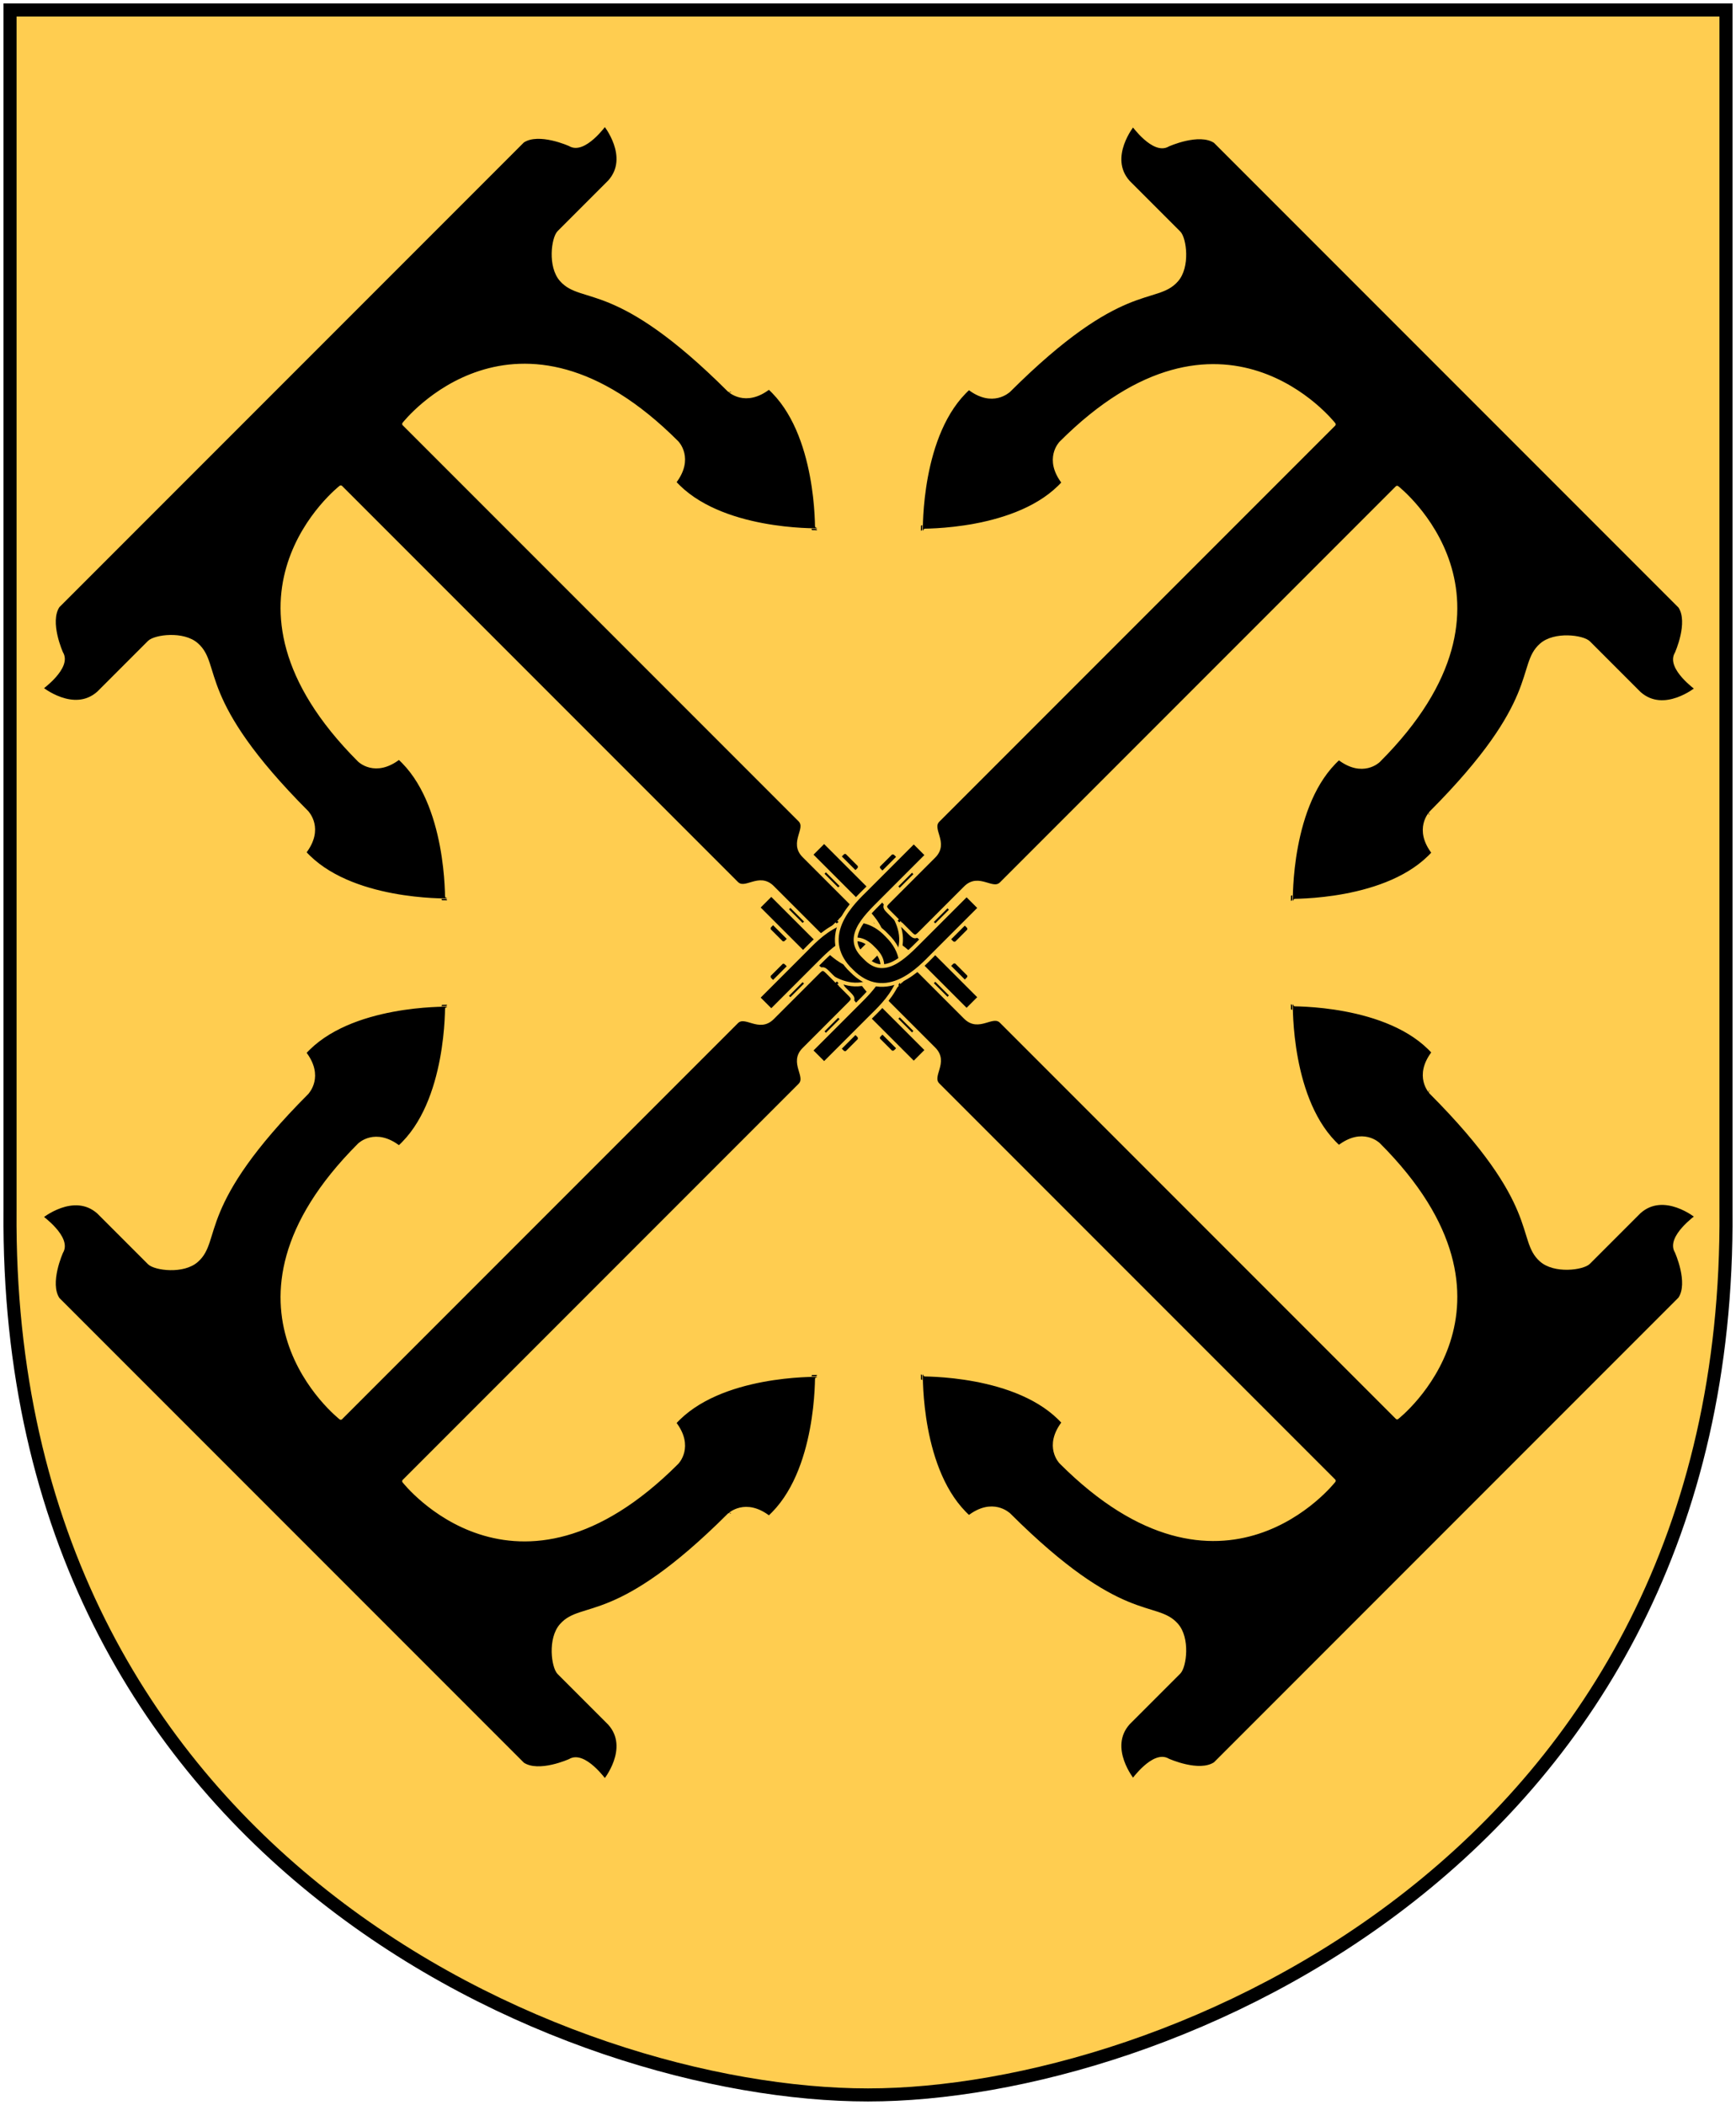
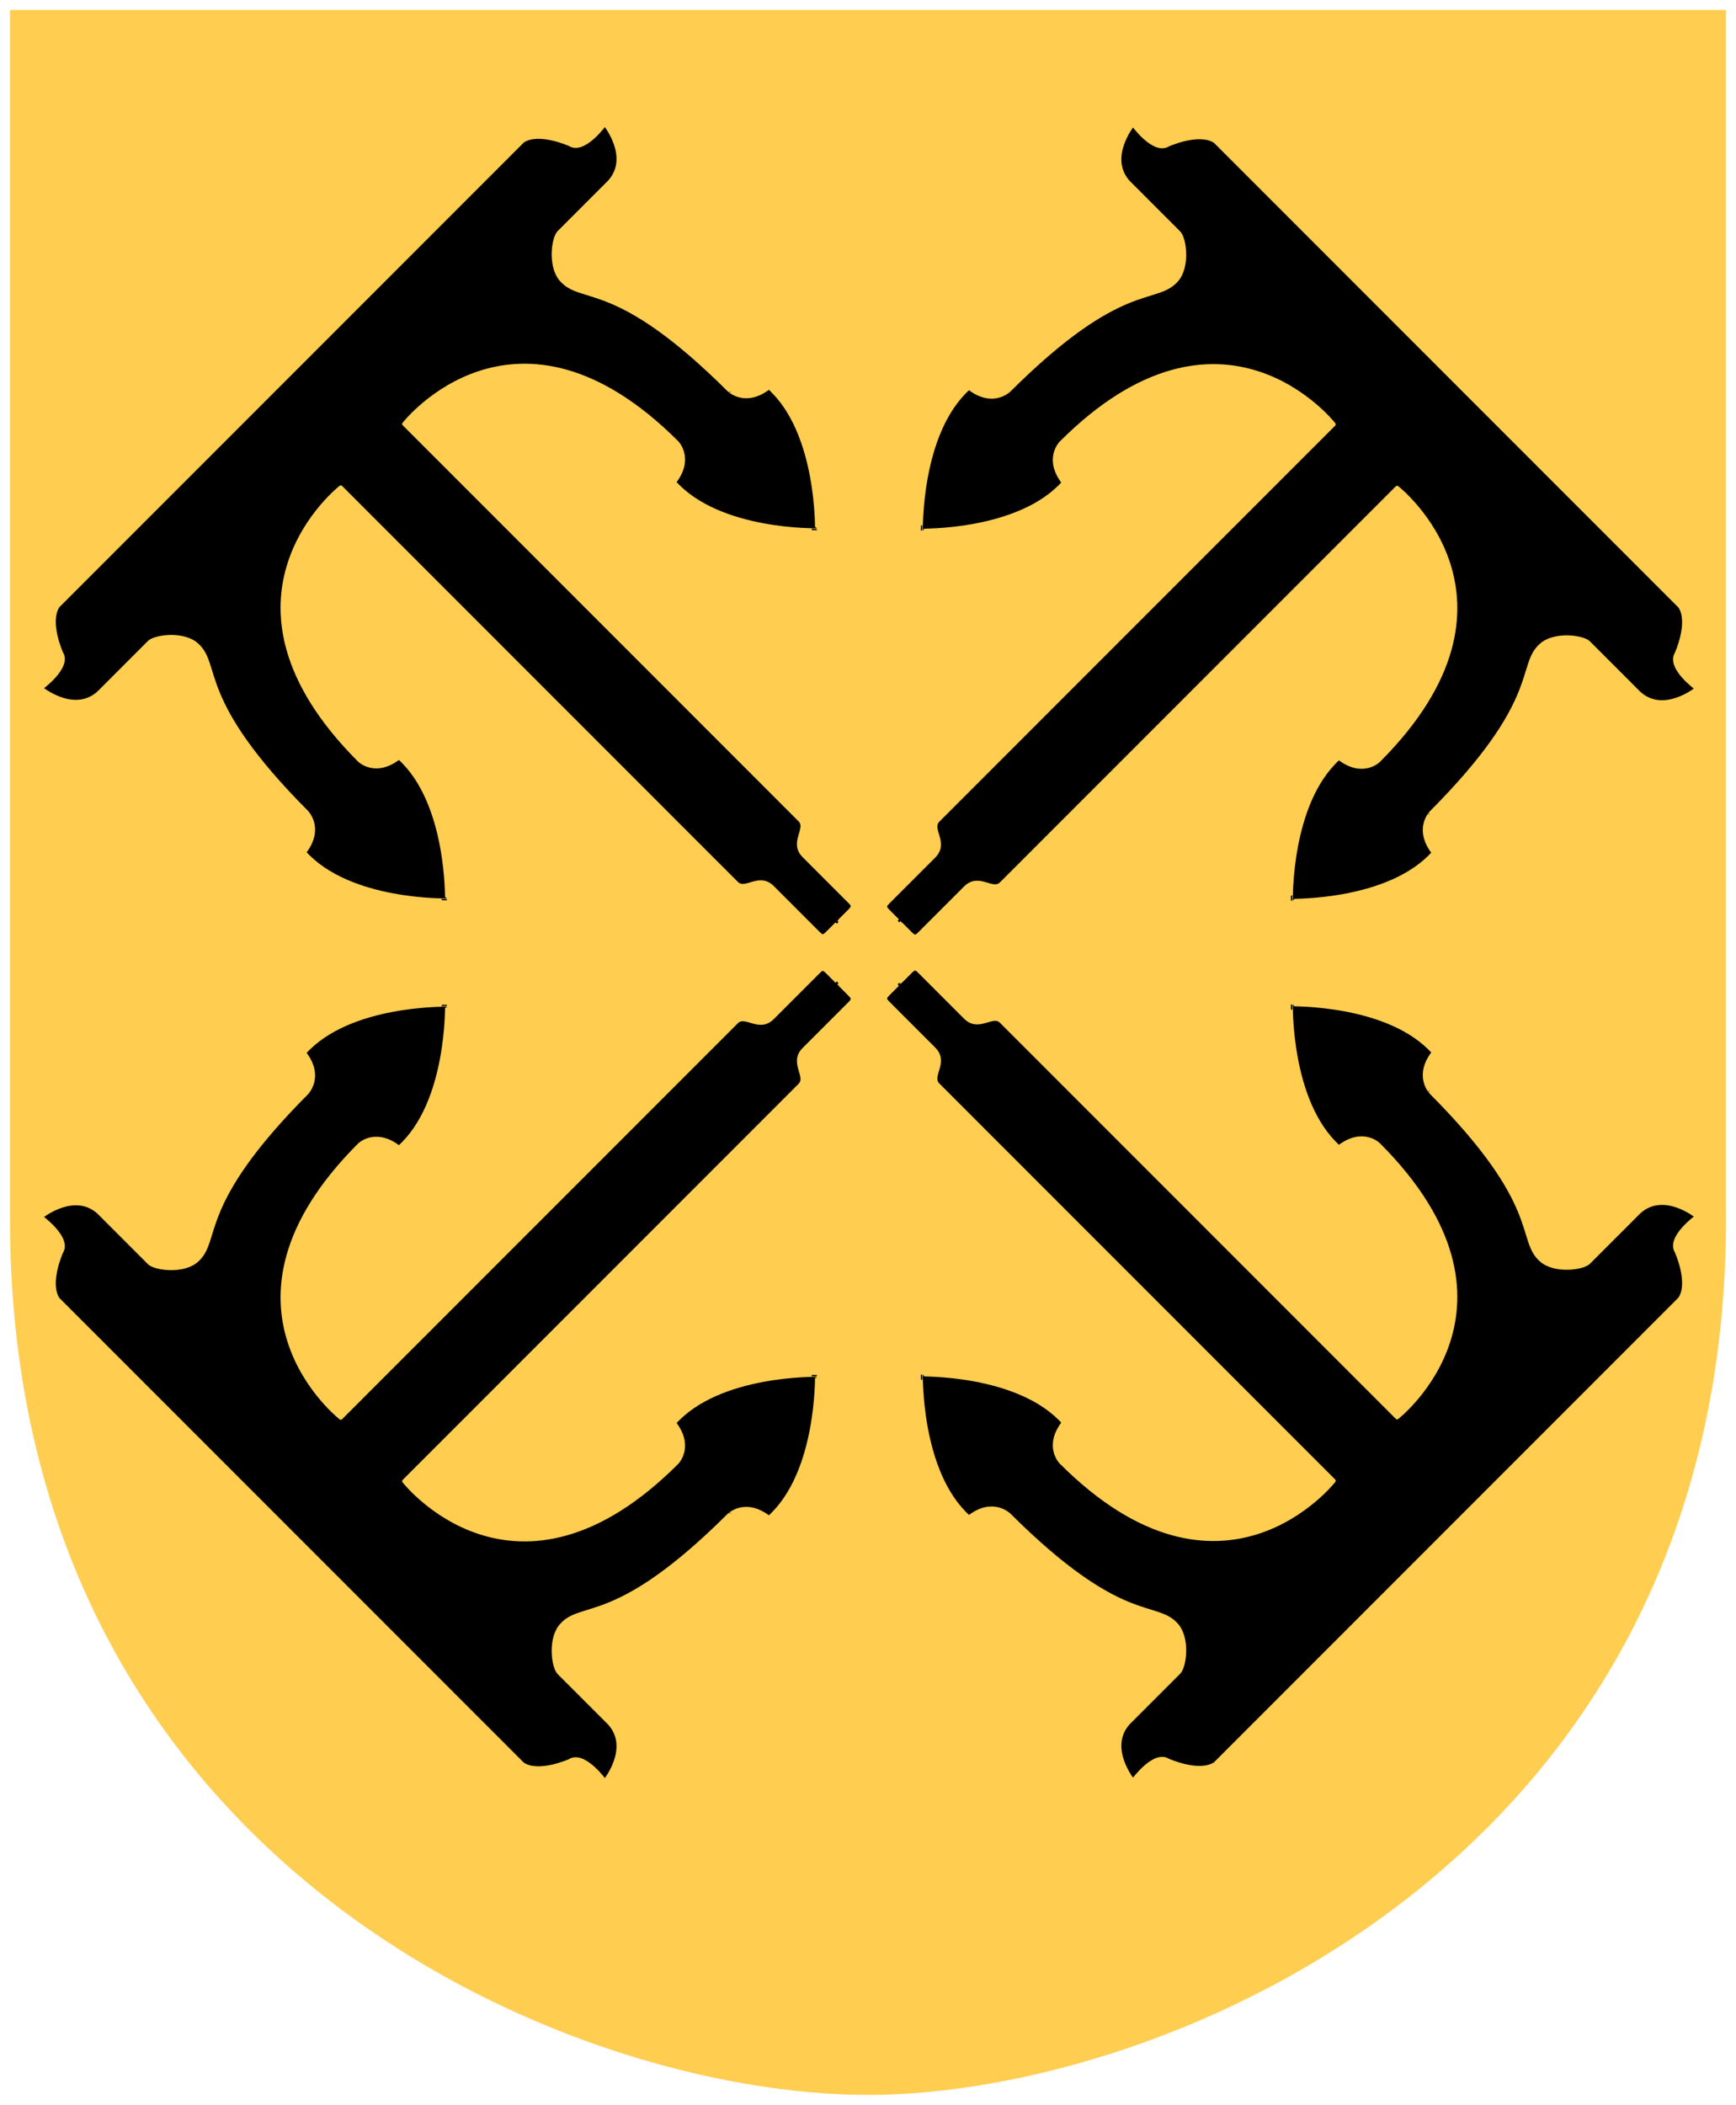
<svg xmlns="http://www.w3.org/2000/svg" xmlns:xlink="http://www.w3.org/1999/xlink" version="1.0" width="251" height="304.2" id="svg4166">
  <defs id="defs4168" />
  <path d="m 249.551,1.44 -124.05,0 -124.051,0 0,173.497 C 0.682,268.657 81.739,302.756 125.5,302.756 c 42.994,0 124.818,-34.099 124.051,-127.82 l 0,-173.497 z" id="Shield" style="fill:#ffcd50" />
-   <path d="m 249.551,1.44 -124.05,0 -124.051,0 0,173.497 c -0.767,93.721 80.289,127.82 124.051,127.82 42.994,0 124.818,-34.099 124.051,-127.82 l 0,-173.497 z" id="Frame" style="fill:none;stroke:#000000;stroke-width:1.888;stroke-linecap:round" />
  <g transform="matrix(0.614,-0.614,0.614,0.614,-35.685,129.911)" id="Ankare">
    <g id="g3742">
      <g transform="matrix(0.624,0,0,0.624,39.569,129.766)" id="Patentankare" style="fill:#000000;stroke:#ffcd50;stroke-width:1;stroke-linejoin:round">
-         <rect width="29.351" height="6.143" rx="0.975" ry="0.878" x="122.36" y="30.213" id="rect3634" />
        <path d="m 137.036,231.008 87.696,0 c 5.061,-1.012 8.262,-9.547 8.262,-9.547 1.012,-4.302 10.451,-2.758 10.451,-2.758 0,0 -1.129,-11.273 -9.985,-11.779 0,0 -16.392,0 -19.122,0 -2.145,0 -8.237,-4.618 -8.49,-9.426 -0.506,-8.35 10.792,-9.817 10.84,-52.443 0.048,0 0.048,-5.997 8.044,-6.997 1,-17.991 -17.991,-35.983 -17.888,-35.983 0.104,0 -18.887,17.991 -17.888,35.983 7.996,1 7.996,6.997 7.996,6.997 0,60.906 -47.977,54.973 -47.977,54.973 l 0,-149.376 c 0,-3.314 -5.997,-2.445 -5.997,-7.549 0,0 0,-16.99 0,-16.99 0,-1.527 -0.037,-2 -1.687,-2 0,0 -4.308,0 -4.256,0 0.052,0 -4.256,0 -4.256,0 -1.65,0 -1.687,0.473 -1.687,2 0,0 0,16.99 0,16.99 0,5.104 -5.997,4.235 -5.997,7.549 l 0,149.376 c 0,0 -47.977,5.932 -47.977,-54.973 0,0 0,-5.997 7.996,-6.997 1,-17.991 -17.991,-35.983 -17.888,-35.983 0.104,0 -18.887,17.991 -17.888,35.983 7.996,1 7.996,6.997 8.044,6.997 0.048,42.626 11.346,44.093 10.84,52.443 -0.253,4.808 -6.344,9.426 -8.49,9.426 -2.73,0 -19.122,0 -19.122,0 -8.856,0.506 -9.985,11.779 -9.985,11.779 0,0 9.438,-1.544 10.451,2.758 0,0 3.201,8.535 8.262,9.547 l 87.696,0 z" id="use2839" />
-         <path d="m 136.036,5.969 c -2.574,0.11 -4.753,0.866 -6.438,2.125 -1.926,1.439 -3.102,3.425 -3.812,5.438 -1.422,4.024 -1.219,8.387 -1.219,10.969 l 0,17.531 5,0 0,-17.531 c 0,-2.738 -0.058,-6.552 0.906,-9.281 0.482,-1.365 1.18,-2.419 2.125,-3.125 0.945,-0.706 2.236,-1.186 4.438,-1.125 2.202,-0.061 3.492,0.419 4.438,1.125 0.945,0.706 1.643,1.76 2.125,3.125 0.964,2.729 0.906,6.543 0.906,9.281 l 0,17.531 5,0 0,-17.531 c 0,-2.582 0.203,-6.944 -1.219,-10.969 -0.711,-2.012 -1.887,-3.999 -3.812,-5.438 -1.872,-1.399 -4.356,-2.162 -7.312,-2.125 -0.085,-0.002 -0.166,0.001 -0.25,0 -0.296,-0.004 -0.589,-0.012 -0.875,0 z" id="use2841" />
      </g>
      <use transform="matrix(1,0,0,-1,0,275.319)" id="use3740" x="0" y="0" width="251" height="304.2" xlink:href="#Patentankare" />
    </g>
    <use transform="matrix(0,1,-1,0,262.691,12.628)" id="use3749" x="0" y="0" width="251" height="304.2" xlink:href="#g3742" />
  </g>
</svg>